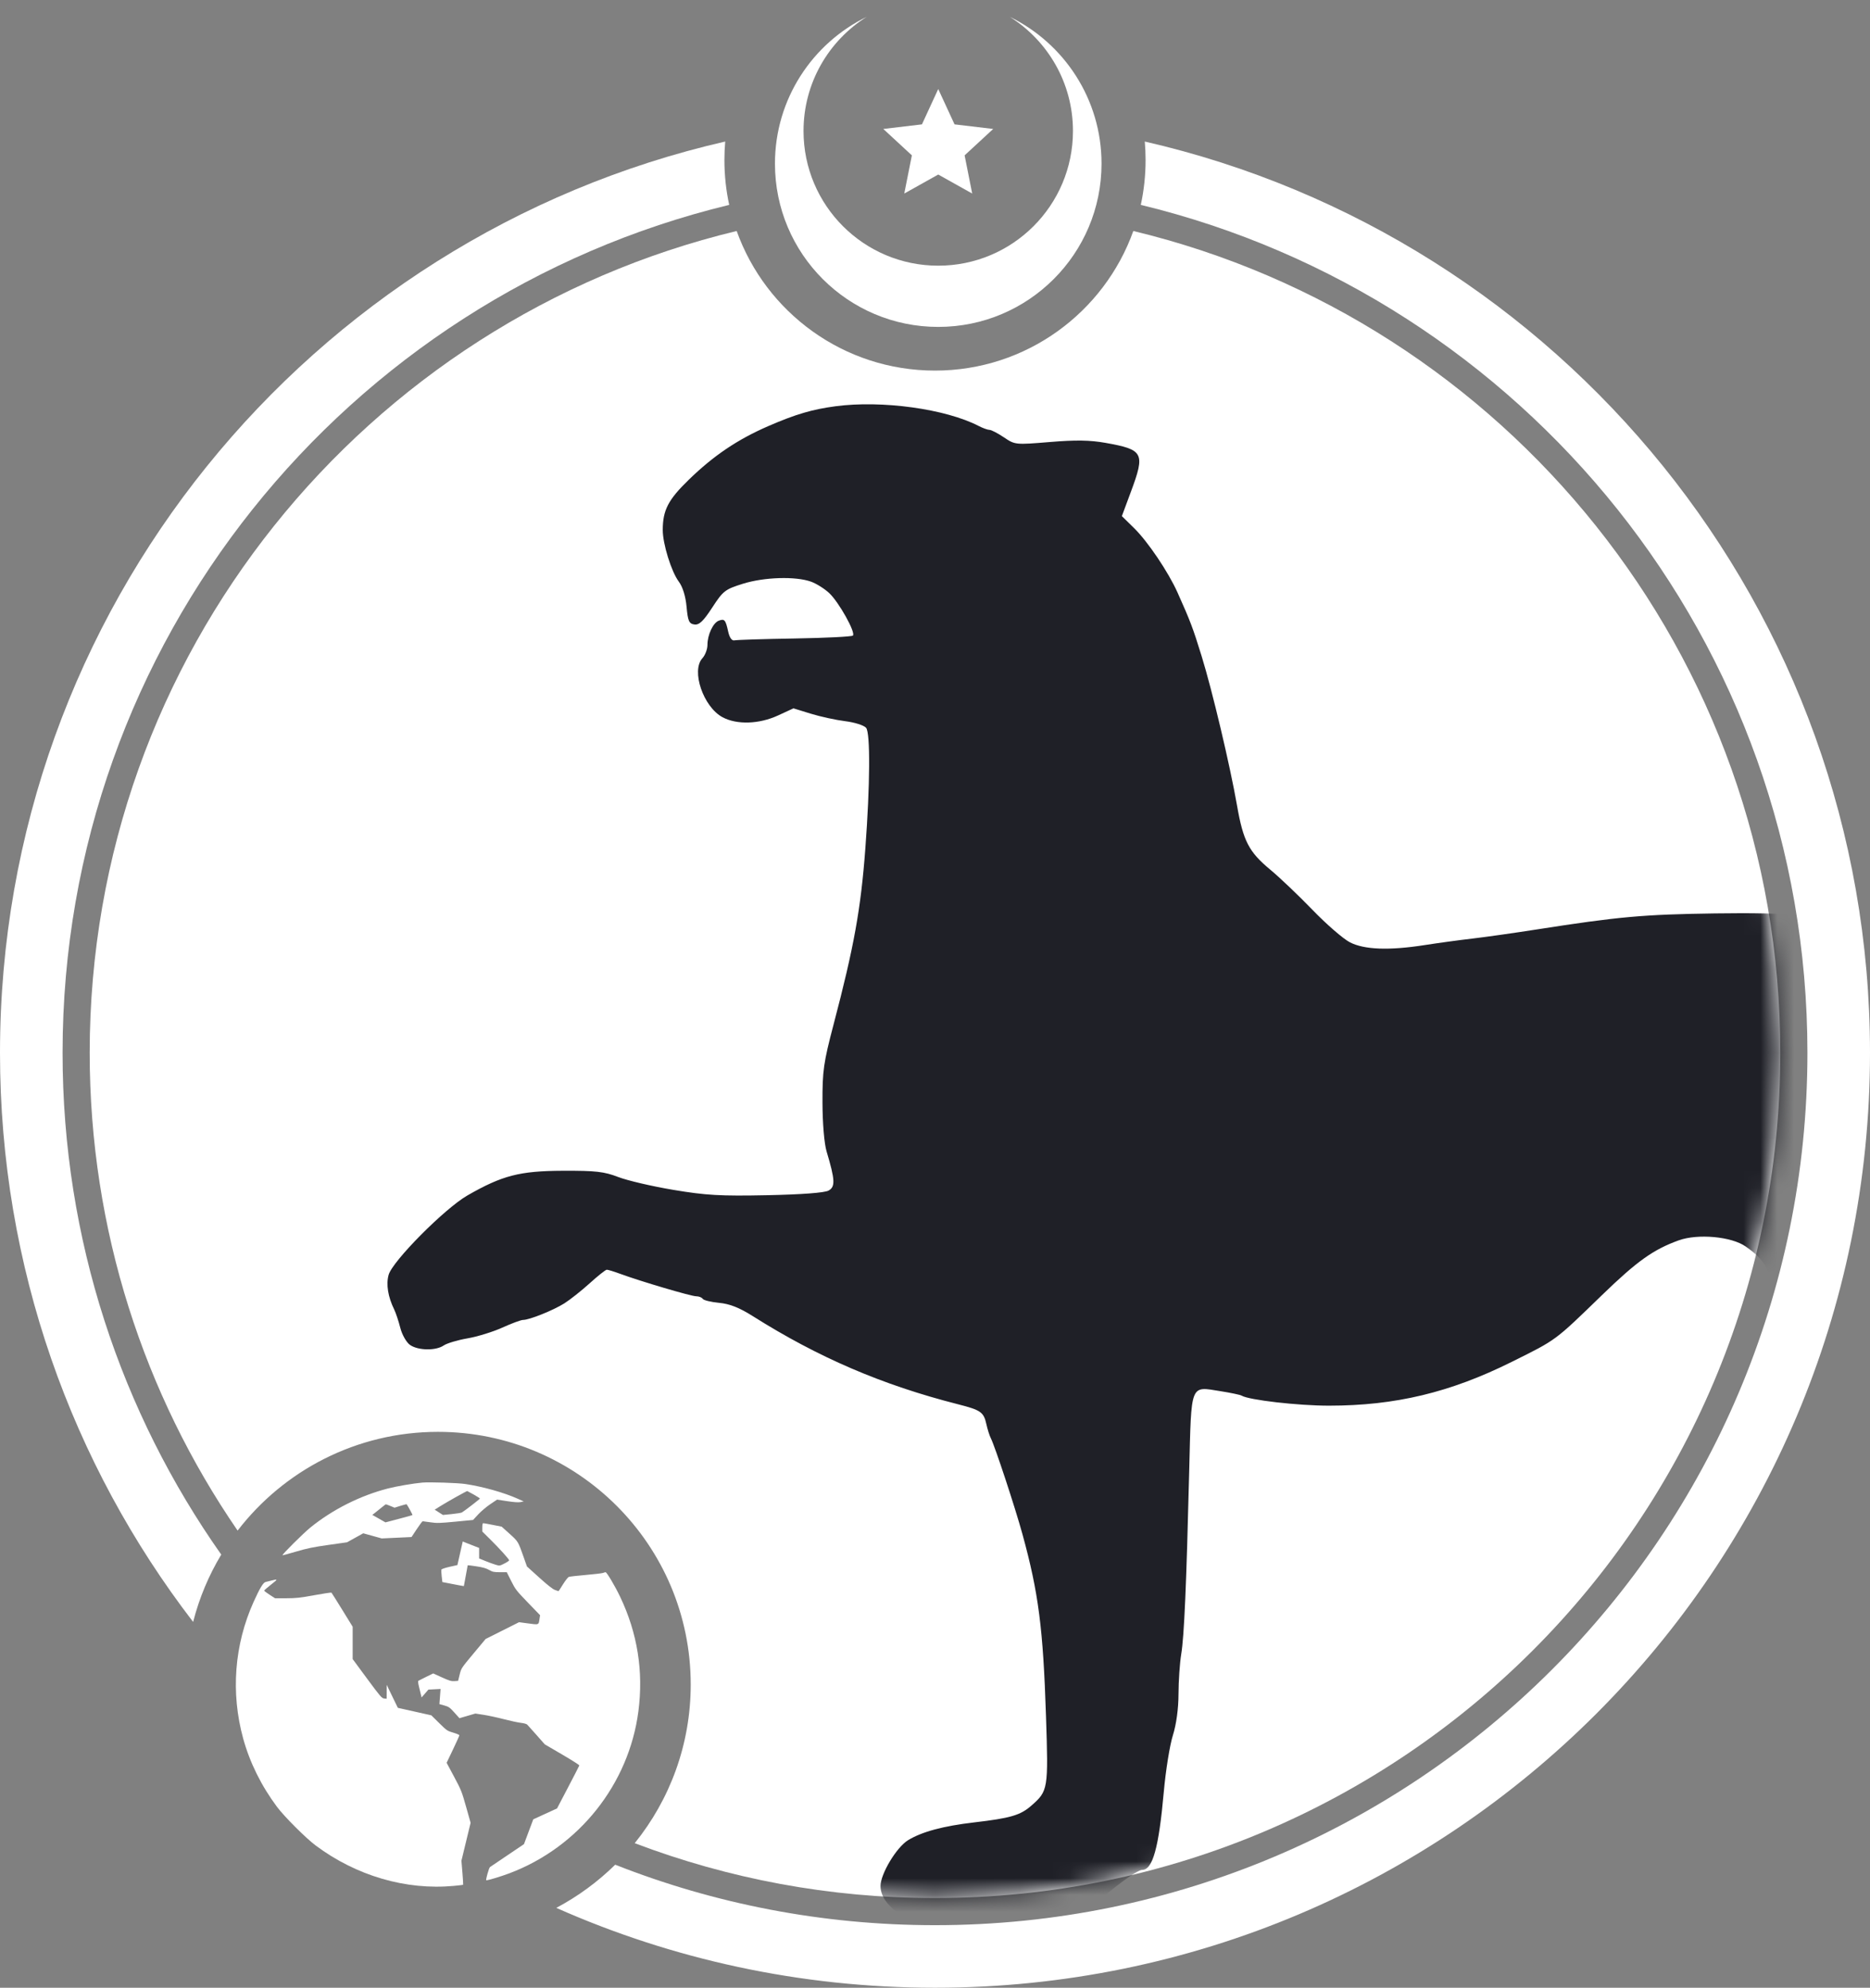
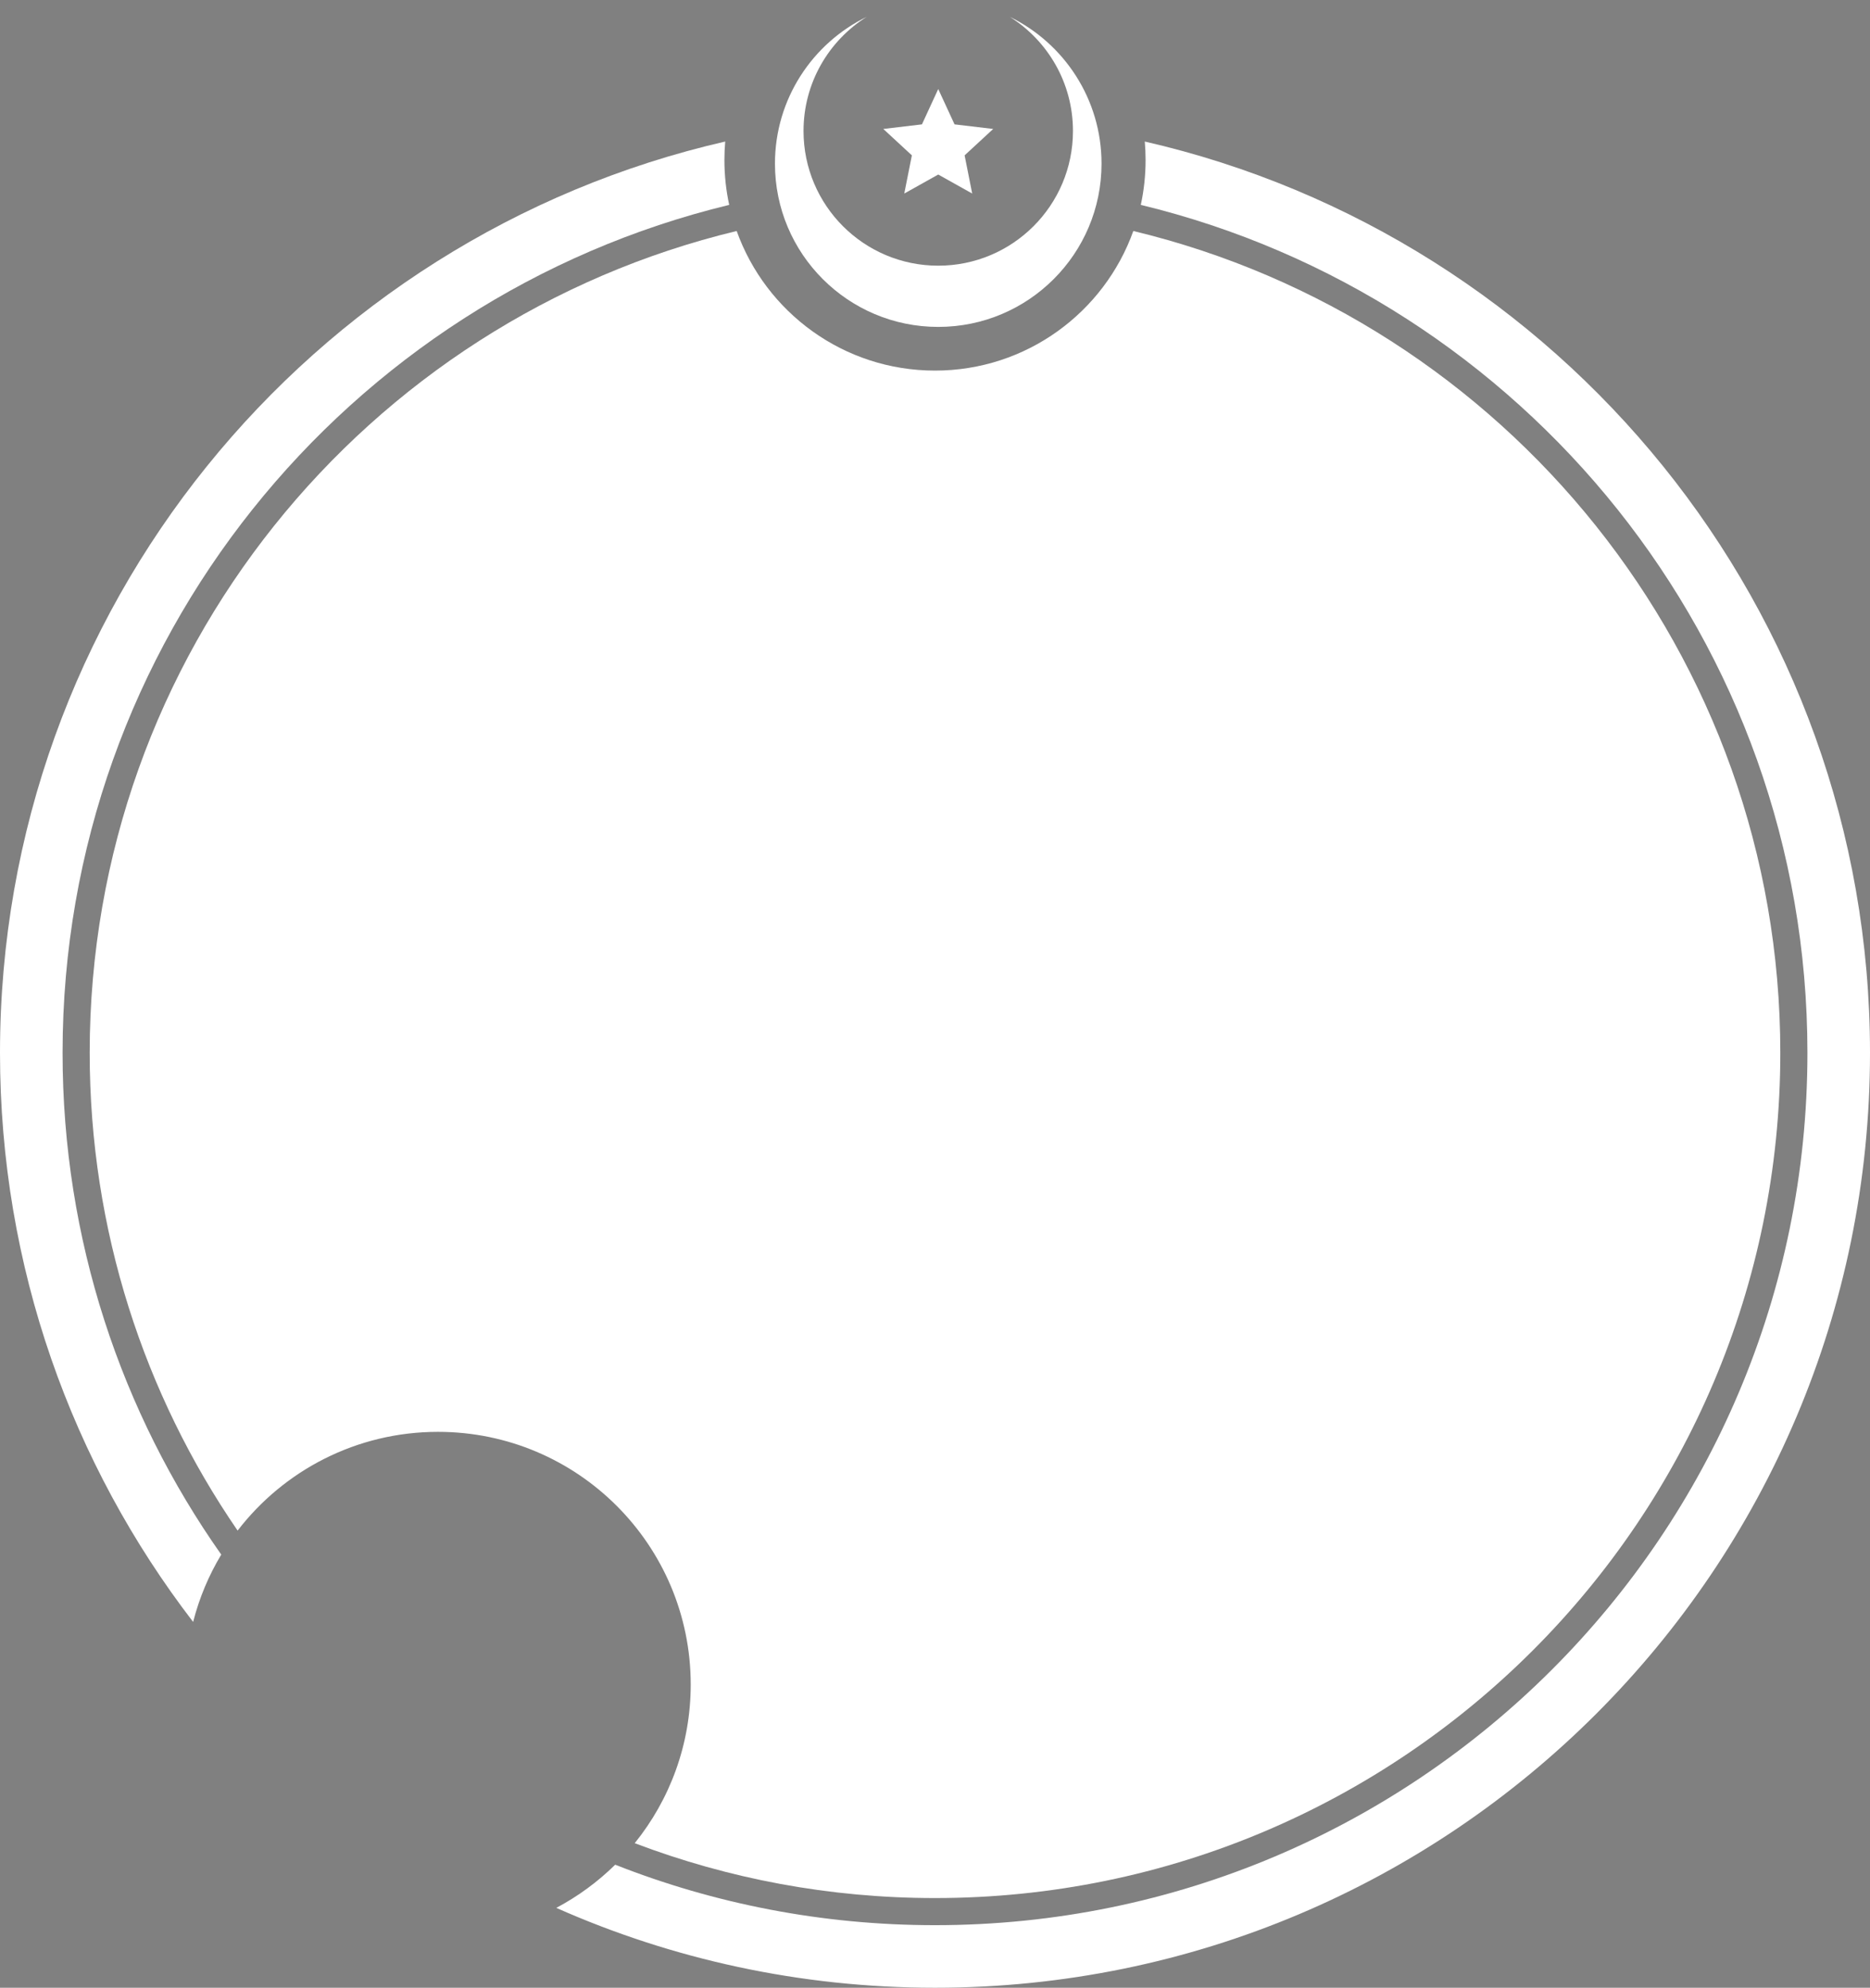
<svg xmlns="http://www.w3.org/2000/svg" width="111" height="118" viewBox="0 0 111 118" fill="none">
  <rect x="0" y="0" width="111" height="118" fill="#808080" stroke="none" />
  <path fill-rule="evenodd" clip-rule="evenodd" d="M43.728 13.713C21.696 19.01 5.324 38.843 5.324 62.5C5.324 73.025 8.565 82.794 14.104 90.862C16.846 87.297 21.155 85 26 85C34.284 85 41 91.716 41 100C41 103.567 39.755 106.843 37.676 109.418C43.215 111.523 49.223 112.676 55.5 112.676C83.211 112.676 105.676 90.211 105.676 62.5C105.676 38.843 89.304 19.01 67.272 13.713C65.543 18.544 60.925 22 55.5 22C50.075 22 45.457 18.544 43.728 13.713Z" fill="white" />
  <mask id="mask0_218_4388" style="mask-type:alpha" maskUnits="userSpaceOnUse" x="5" y="12" width="101" height="101">
    <circle cx="55.5" cy="62.5" r="50.176" fill="url(#paint0_linear_218_4388)" />
  </mask>
  <g mask="url(#mask0_218_4388)">
-     <path d="M45.621 25.288C47.236 24.588 48.213 24.301 49.603 24.116C52.354 23.751 56.134 24.273 58.098 25.29C58.341 25.416 58.629 25.519 58.737 25.52C58.845 25.52 59.231 25.721 59.594 25.965C60.25 26.407 60.27 26.409 62.318 26.24C63.852 26.113 64.698 26.126 65.619 26.29C67.887 26.693 67.987 26.886 67.123 29.208L66.592 30.638L67.322 31.355C68.134 32.152 69.354 33.963 69.896 35.175C70.664 36.892 70.802 37.255 71.326 38.949C71.96 40.999 73.01 45.428 73.427 47.814C73.795 49.925 74.127 50.568 75.392 51.619C75.953 52.084 77.086 53.163 77.91 54.016C78.734 54.869 79.731 55.734 80.124 55.937C80.98 56.379 82.453 56.434 84.57 56.103C85.356 55.98 86.63 55.806 87.401 55.717C88.172 55.627 89.878 55.385 91.192 55.18C96.078 54.416 97.539 54.284 101.81 54.224C106.323 54.161 108.002 54.327 110.659 55.102C111.194 55.258 111.898 55.453 112.223 55.534C112.962 55.72 113.666 55.984 114.906 56.542C115.442 56.783 116.238 57.121 116.676 57.293C118.309 57.935 122.211 60.253 124.887 62.172C125.753 62.792 126.679 63.362 126.944 63.437C128.5 63.88 131.539 62.098 132.238 60.334C132.568 59.5 132.268 56.598 131.746 55.59C131.657 55.416 131.474 55.038 131.341 54.749C130.453 52.822 128.1 50.204 126.056 48.869C124.832 48.07 121.979 46.587 119.505 45.465C117.985 44.775 116.007 43.818 114.552 43.069C113.297 42.422 111.659 41.218 110.851 40.35C109.935 39.364 109.55 38.491 109.152 36.502C108.593 33.71 109.041 31.641 110.535 30.114C111.442 29.187 112.075 28.851 114.021 28.267C115.4 27.853 115.814 27.813 118.977 27.793C120.875 27.781 122.567 27.826 122.737 27.894C123.216 28.083 123.105 28.772 122.497 29.374C121.554 30.31 121.157 30.44 118.446 30.697C113.988 31.119 113.131 31.677 112.857 34.333C112.581 37.004 113.867 38.168 120.304 41.072C123.472 42.501 125.442 43.493 126.235 44.058C126.695 44.386 127.125 44.654 127.19 44.654C128.628 45.533 131.667 47.585 132.32 48.766C134.622 51.099 135.752 52.812 136.383 54.923C136.556 55.502 136.772 56.157 136.863 56.379C137.155 57.093 137.062 60.925 136.726 62.017C136.226 63.641 134.983 65.262 133.4 66.356C132.622 66.894 130.022 67.775 128.799 67.915C127.62 68.05 126.764 68.411 126.764 68.773C126.764 68.904 127.031 69.452 127.359 69.992C128.768 72.313 128.999 74.025 128.662 79.688C128.364 84.719 129.337 86.867 132.649 88.493C133.803 89.06 133.814 89.072 134.291 90.336C134.811 91.716 135.302 92.723 136.579 95.032C138.56 98.613 139.215 100.334 139.611 102.995C139.756 103.974 139.919 105.021 139.973 105.323C140.175 106.605 139.205 107.175 138.695 107.3C137.939 108.086 137.075 109.152 136.776 109.669C135.374 112.089 135.2 112.142 128.887 112.058C126.95 112.032 126.808 111.982 126.606 111.259C126.36 110.374 126.675 109.462 127.531 108.577C128.463 107.615 129.584 107.048 130.86 106.893C132.114 106.741 132.387 106.452 132.625 105.017C133.189 101.636 132.022 98.633 128.925 95.491C127.117 93.658 125.485 92.417 122.959 90.955C120.882 89.754 119.849 89.327 119.678 89.6C119.603 89.722 119.57 89.908 119.607 90.014C119.644 90.119 119.915 91.065 120.208 92.116C120.502 93.166 120.812 94.114 120.897 94.222C120.981 94.33 121.188 94.782 121.355 95.227C121.656 96.025 121.655 96.046 121.226 96.894C120.987 97.367 120.536 98.424 120.224 99.245C118.634 103.422 117.543 105.688 115.64 108.771C115.236 109.424 114.906 110.024 114.906 110.104C114.906 110.365 114.309 110.793 113.048 111.437C112.305 111.816 111.299 112.556 110.534 113.284C109.196 114.559 108.769 114.759 106.943 114.966C106.296 115.039 105.729 114.994 105.254 114.83C104.842 114.687 104.344 114.635 104.078 114.705C103.825 114.772 103.271 114.748 102.847 114.65C102.423 114.553 101.479 114.438 100.748 114.394C99.014 114.289 98.625 113.972 98.625 112.662C98.625 111.82 98.691 111.673 99.444 110.842C100.642 109.52 101.179 109.353 105.615 108.914C107.316 108.745 108.573 108.377 109.12 107.886C109.306 107.719 109.716 107.069 110.032 106.442C110.348 105.814 110.969 104.59 111.413 103.721C112.505 101.581 112.829 100.382 112.834 98.462C112.838 97.232 112.75 96.649 112.445 95.868C112.074 94.919 110.883 92.971 110.329 92.405C109.74 91.804 108.526 89.706 107.768 87.98C106.394 84.849 105.575 81.54 105.421 78.485C105.277 75.65 105.006 74.973 103.626 74C102.781 73.404 100.781 73.221 99.64 73.634C98.131 74.181 97.174 74.865 95.091 76.883C92.256 79.631 92.421 79.509 89.726 80.85C86.085 82.663 82.82 83.445 78.892 83.446C77.05 83.447 74.124 83.11 73.698 82.849C73.621 82.801 73.059 82.683 72.45 82.586C70.628 82.295 70.72 82.063 70.59 87.295C70.421 94.143 70.291 97.132 70.116 98.192C70.029 98.723 69.956 99.789 69.954 100.562C69.952 101.434 69.825 102.364 69.619 103.019C69.436 103.598 69.195 105.099 69.083 106.354C68.783 109.705 68.422 111.006 67.792 111.006C67.494 111.006 65.985 112.116 64.911 113.124C63.608 114.349 62.517 114.739 61.105 114.484C60.495 114.374 60.008 114.384 59.612 114.513C58.98 114.72 57.576 114.645 56.831 114.364C56.578 114.268 55.936 114.191 55.404 114.191C53.816 114.191 52.276 113.101 52.266 111.971C52.26 111.251 53.211 109.663 53.903 109.24C54.721 108.74 55.991 108.398 57.822 108.185C59.982 107.933 60.566 107.762 61.218 107.191C62.216 106.315 62.231 106.223 62.089 101.886C61.918 96.66 61.647 94.559 60.693 91.083C60.254 89.484 59.062 85.867 58.811 85.372C58.735 85.224 58.619 84.855 58.551 84.55C58.391 83.826 58.225 83.709 56.859 83.361C52.372 82.219 48.573 80.586 44.683 78.13C43.888 77.628 43.315 77.401 42.688 77.342C42.205 77.296 41.766 77.189 41.714 77.105C41.661 77.021 41.486 76.952 41.325 76.952C41.025 76.952 38.024 76.065 36.813 75.619C36.446 75.483 36.088 75.374 36.017 75.375C35.946 75.377 35.49 75.739 35.003 76.18C34.516 76.621 33.839 77.157 33.499 77.372C32.838 77.788 31.424 78.356 31.048 78.356C30.923 78.356 30.37 78.561 29.819 78.811C29.268 79.061 28.338 79.349 27.751 79.45C27.165 79.551 26.528 79.741 26.336 79.873C25.87 80.192 24.821 80.176 24.34 79.842C24.127 79.694 23.867 79.24 23.763 78.833C23.659 78.426 23.496 77.935 23.401 77.742C23.03 76.986 22.91 76.245 23.068 75.68C23.294 74.867 26.4 71.737 27.747 70.965C29.818 69.777 30.845 69.512 33.41 69.501C35.361 69.493 35.86 69.55 36.693 69.871C37.233 70.08 38.706 70.424 39.967 70.635C41.906 70.96 42.763 71.009 45.533 70.952C47.6 70.909 48.945 70.808 49.182 70.677C49.591 70.451 49.571 70.045 49.064 68.351C48.926 67.891 48.824 66.681 48.821 65.455C48.814 63.572 48.884 63.08 49.481 60.811C50.692 56.206 51.099 53.955 51.366 50.359C51.648 46.584 51.666 43.512 51.41 43.206C51.286 43.059 50.731 42.882 50.175 42.813C49.62 42.744 48.7 42.544 48.132 42.369L47.099 42.05L46.183 42.472C45.063 42.99 43.744 43.033 42.893 42.58C41.75 41.972 41.014 39.82 41.693 39.075C41.858 38.894 41.993 38.539 41.993 38.285C41.993 37.687 42.324 36.977 42.662 36.848C43.005 36.718 43.07 36.791 43.223 37.492C43.303 37.856 43.442 38.05 43.595 38.015C43.73 37.984 45.34 37.933 47.174 37.903C49.008 37.872 50.561 37.794 50.627 37.73C50.804 37.553 49.798 35.749 49.222 35.209C48.946 34.95 48.46 34.645 48.144 34.531C47.226 34.201 45.37 34.257 44.103 34.652C43.039 34.984 42.923 35.074 42.278 36.065C41.747 36.88 41.503 37.112 41.216 37.071C40.9 37.026 40.83 36.867 40.754 36.022C40.697 35.398 40.525 34.84 40.291 34.526C39.849 33.932 39.339 32.289 39.34 31.462C39.342 30.283 39.66 29.669 40.884 28.48C42.367 27.039 43.782 26.086 45.621 25.288Z" fill="#1F2027" />
-   </g>
+     </g>
  <path fill-rule="evenodd" clip-rule="evenodd" d="M67.716 12.163C67.902 11.305 68 10.414 68 9.5C68 9.13 67.984 8.764 67.953 8.402C92.609 14.055 111 36.129 111 62.5C111 93.152 86.152 118 55.5 118C47.498 118 39.892 116.307 33.021 113.259C34.309 112.575 35.486 111.71 36.517 110.696C42.395 113.013 48.799 114.286 55.5 114.286C84.101 114.286 107.286 91.1 107.286 62.5C107.286 38.107 90.421 17.654 67.716 12.163ZM43.284 12.163C20.579 17.654 3.714 38.107 3.714 62.5C3.714 73.588 7.199 83.862 13.133 92.287C12.394 93.516 11.827 94.859 11.464 96.284C4.274 86.927 0 75.213 0 62.5C0 36.129 18.392 14.055 43.047 8.402C43.016 8.764 43 9.13 43 9.5C43 10.414 43.098 11.305 43.284 12.163Z" fill="white" />
  <path fill-rule="evenodd" clip-rule="evenodd" d="M55.692 15.772C60.109 15.772 63.689 12.192 63.689 7.776C63.689 4.921 62.192 2.415 59.94 1C63.164 2.575 65.385 5.885 65.385 9.715C65.385 15.068 61.045 19.407 55.692 19.407C50.339 19.407 46 15.068 46 9.715C46 5.885 48.221 2.574 51.445 1C49.193 2.414 47.696 4.921 47.696 7.776C47.696 12.192 51.276 15.772 55.692 15.772Z" fill="white" />
  <path d="M55.692 5.285L56.66 7.383L58.954 7.655L57.258 9.223L57.708 11.489L55.692 10.361L53.676 11.489L54.127 9.223L52.431 7.655L54.725 7.383L55.692 5.285Z" fill="white" />
-   <path fill-rule="evenodd" clip-rule="evenodd" d="M25.062 88.013C24.526 88.062 23.524 88.233 23.027 88.362C21.376 88.787 19.738 89.613 18.418 90.684C18.017 91.01 16.73 92.289 16.767 92.326C16.776 92.335 17.142 92.237 17.58 92.107C18.222 91.917 18.591 91.841 19.487 91.714L20.598 91.557L21.08 91.29L21.562 91.023L22.11 91.175L22.658 91.327L23.543 91.286L24.428 91.244L24.738 90.775C24.908 90.517 25.067 90.306 25.09 90.307C25.113 90.307 25.322 90.335 25.555 90.37C25.934 90.426 26.084 90.422 27.029 90.332L28.08 90.231L28.386 89.9C28.554 89.719 28.875 89.447 29.098 89.297L29.505 89.023L30.105 89.115C30.51 89.177 30.766 89.195 30.896 89.169L31.087 89.131L30.737 88.974C29.915 88.604 28.663 88.252 27.619 88.096C27.165 88.028 25.492 87.974 25.062 88.013ZM28.125 88.726C28.324 88.838 28.487 88.943 28.486 88.961C28.485 88.991 27.57 89.697 27.416 89.786C27.375 89.809 27.106 89.853 26.817 89.882L26.292 89.934L26.047 89.777L25.802 89.62L26.147 89.404C26.601 89.122 27.706 88.504 27.737 88.515C27.751 88.519 27.925 88.615 28.125 88.726ZM23.172 89.4L23.419 89.502L23.771 89.392C23.964 89.331 24.13 89.29 24.138 89.301C24.222 89.414 24.498 89.924 24.483 89.939C24.472 89.95 24.107 90.052 23.672 90.166L22.88 90.374L22.49 90.152L22.1 89.931L22.25 89.814C22.332 89.749 22.508 89.608 22.64 89.5C22.772 89.392 22.89 89.303 22.903 89.301C22.915 89.299 23.036 89.344 23.172 89.4ZM28.628 90.671V90.918L29.102 91.386C29.655 91.933 30.223 92.562 30.223 92.628C30.223 92.653 30.096 92.738 29.94 92.817C29.659 92.959 29.656 92.959 29.416 92.888C29.283 92.848 29.009 92.749 28.807 92.666L28.44 92.516V92.203V91.891L28.194 91.796C28.058 91.743 27.84 91.657 27.708 91.605L27.468 91.509L27.309 92.209L27.15 92.909L26.688 93.012C26.433 93.069 26.215 93.142 26.202 93.176C26.189 93.209 26.197 93.389 26.219 93.577L26.258 93.917L26.892 94.04C27.24 94.108 27.529 94.161 27.534 94.157C27.539 94.154 27.59 93.877 27.648 93.542C27.706 93.207 27.757 92.927 27.762 92.92C27.767 92.913 28 92.942 28.281 92.984C28.656 93.041 28.856 93.098 29.032 93.197C29.245 93.317 29.319 93.332 29.677 93.332H30.081L30.345 93.858C30.595 94.356 30.648 94.425 31.334 95.135L32.058 95.885L32.029 96.075C31.966 96.481 32.018 96.461 31.279 96.363L30.81 96.3L29.818 96.798L28.826 97.296L28.101 98.165C27.38 99.031 27.377 99.035 27.285 99.408L27.192 99.783L26.97 99.797C26.786 99.809 26.66 99.772 26.232 99.576L25.716 99.341L25.305 99.541C25.079 99.652 24.87 99.756 24.842 99.774C24.805 99.796 24.814 99.904 24.874 100.146C24.92 100.333 24.973 100.55 24.991 100.627L25.023 100.768L25.227 100.534L25.43 100.301L25.79 100.283L26.151 100.264L26.117 100.714L26.083 101.163L26.375 101.244C26.639 101.318 26.696 101.358 26.97 101.662L27.272 101.999L27.744 101.861L28.217 101.723L28.715 101.8C28.99 101.842 29.533 101.959 29.922 102.061C30.311 102.162 30.764 102.259 30.927 102.276C31.101 102.295 31.254 102.338 31.298 102.383C31.339 102.424 31.59 102.704 31.855 103.005L32.337 103.552L33.368 104.154C33.935 104.485 34.394 104.777 34.387 104.804C34.381 104.83 34.081 105.415 33.72 106.103L33.065 107.355L32.36 107.678L31.654 108.002L31.378 108.739L31.102 109.475L30.115 110.141C29.572 110.507 29.109 110.82 29.085 110.836C29.025 110.876 28.82 111.602 28.863 111.619C28.921 111.641 29.733 111.397 30.246 111.203C34.364 109.648 37.33 105.919 37.894 101.589C38.202 99.22 37.84 96.948 36.81 94.791C36.507 94.155 36.019 93.332 35.946 93.332C35.924 93.332 35.856 93.351 35.794 93.375C35.732 93.398 35.271 93.453 34.77 93.496C34.269 93.538 33.817 93.591 33.764 93.611C33.712 93.632 33.556 93.831 33.417 94.053C33.279 94.276 33.16 94.458 33.155 94.458C33.149 94.458 33.055 94.427 32.946 94.388C32.811 94.341 32.514 94.107 32.013 93.655L31.279 92.992L31.087 92.447C30.754 91.501 30.759 91.511 30.247 91.05L29.777 90.628L29.261 90.526C28.977 90.469 28.719 90.423 28.686 90.423C28.647 90.423 28.628 90.504 28.628 90.671ZM16.124 93.824C15.995 93.857 15.833 93.898 15.764 93.913C15.623 93.945 15.414 94.293 15.05 95.103C13.908 97.644 13.691 100.491 14.432 103.197C14.825 104.627 15.511 106.014 16.442 107.261C16.877 107.844 18.154 109.119 18.741 109.558C21.149 111.356 24.101 112.219 26.939 111.953C27.235 111.925 27.484 111.896 27.492 111.888C27.5 111.881 27.48 111.556 27.448 111.166L27.39 110.459L27.662 109.334L27.934 108.209L27.666 107.256C27.413 106.357 27.373 106.257 26.955 105.475L26.511 104.646L26.889 103.855C27.097 103.42 27.267 103.041 27.267 103.013C27.267 102.986 27.104 102.915 26.904 102.857C26.553 102.756 26.523 102.735 26.071 102.29L25.602 101.828L24.608 101.606L23.615 101.384L23.284 100.701L22.953 100.017L22.952 100.431L22.951 100.844L22.8 100.829C22.663 100.816 22.574 100.712 21.791 99.652L20.933 98.489V97.529V96.569L20.32 95.572C19.982 95.024 19.692 94.562 19.674 94.546C19.657 94.53 19.199 94.598 18.657 94.697C17.815 94.852 17.575 94.878 17 94.879L16.328 94.88L16.003 94.67C15.824 94.554 15.679 94.444 15.68 94.424C15.681 94.404 15.864 94.245 16.085 94.071C16.506 93.74 16.508 93.724 16.124 93.824Z" fill="white" />
  <defs>
    <linearGradient id="paint0_linear_218_4388" x1="30.491" y1="18.079" x2="80.719" y2="108.856" gradientUnits="userSpaceOnUse">
      <stop stop-color="#2A3CB1" />
      <stop offset="1" stop-color="#2A78B1" />
    </linearGradient>
  </defs>
</svg>